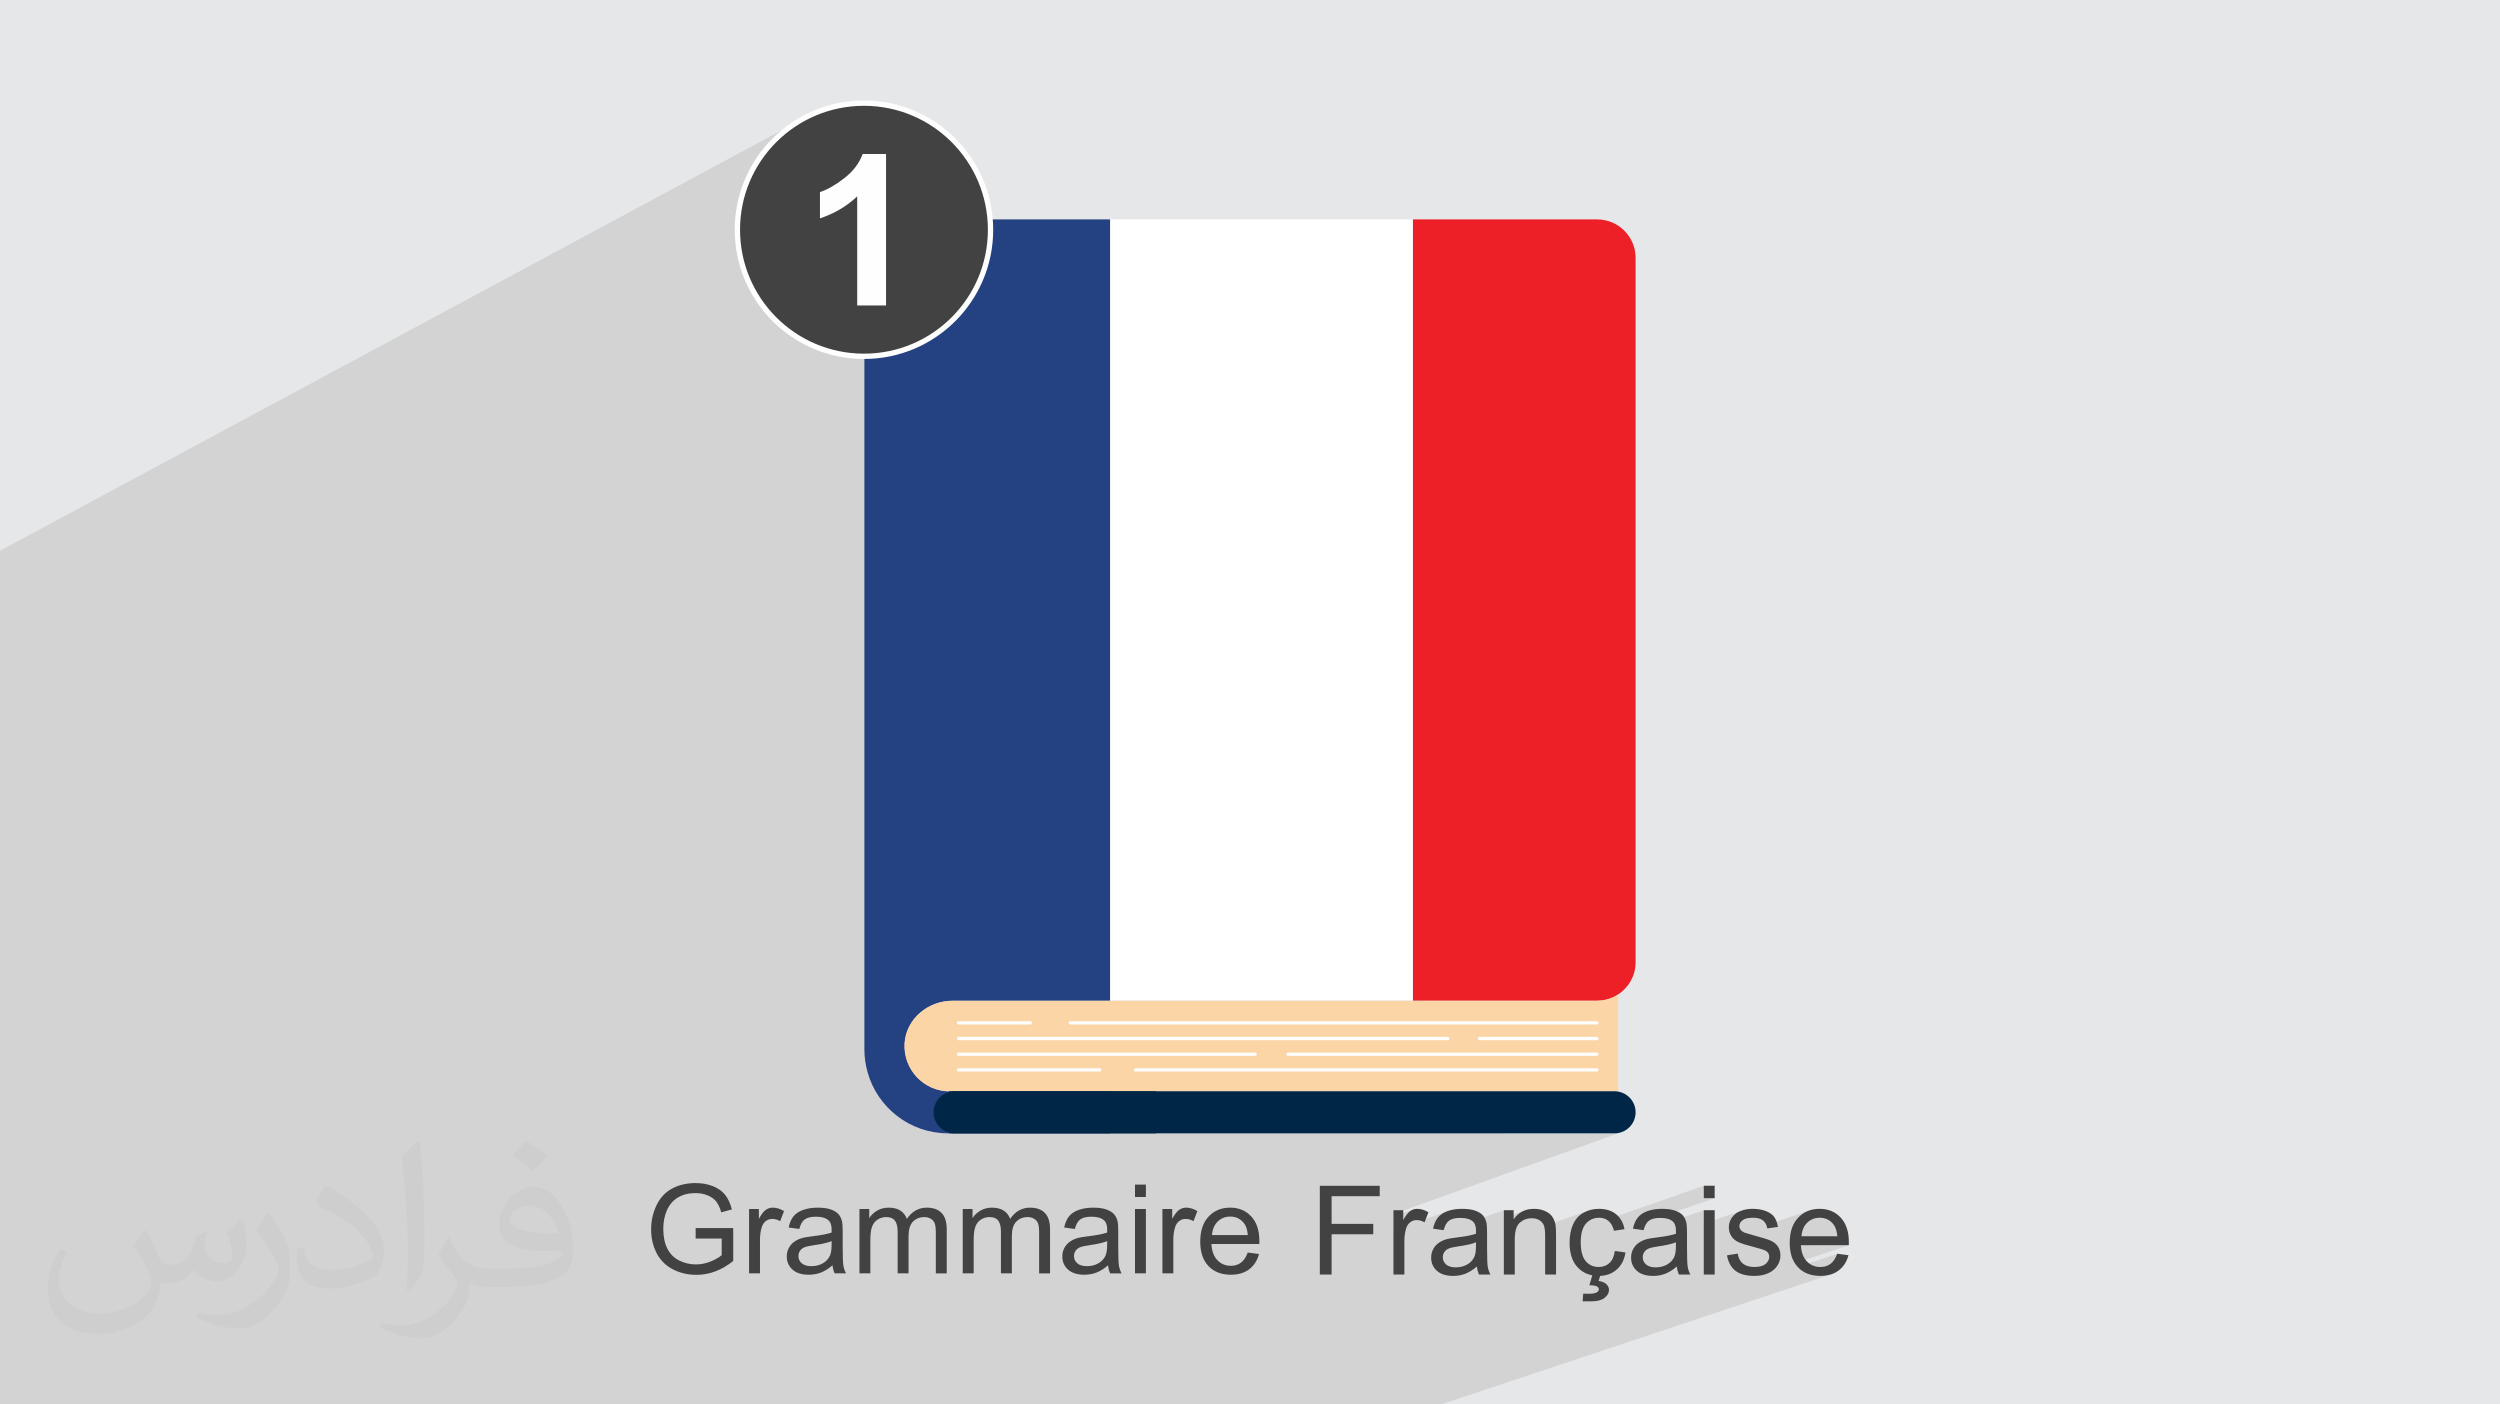
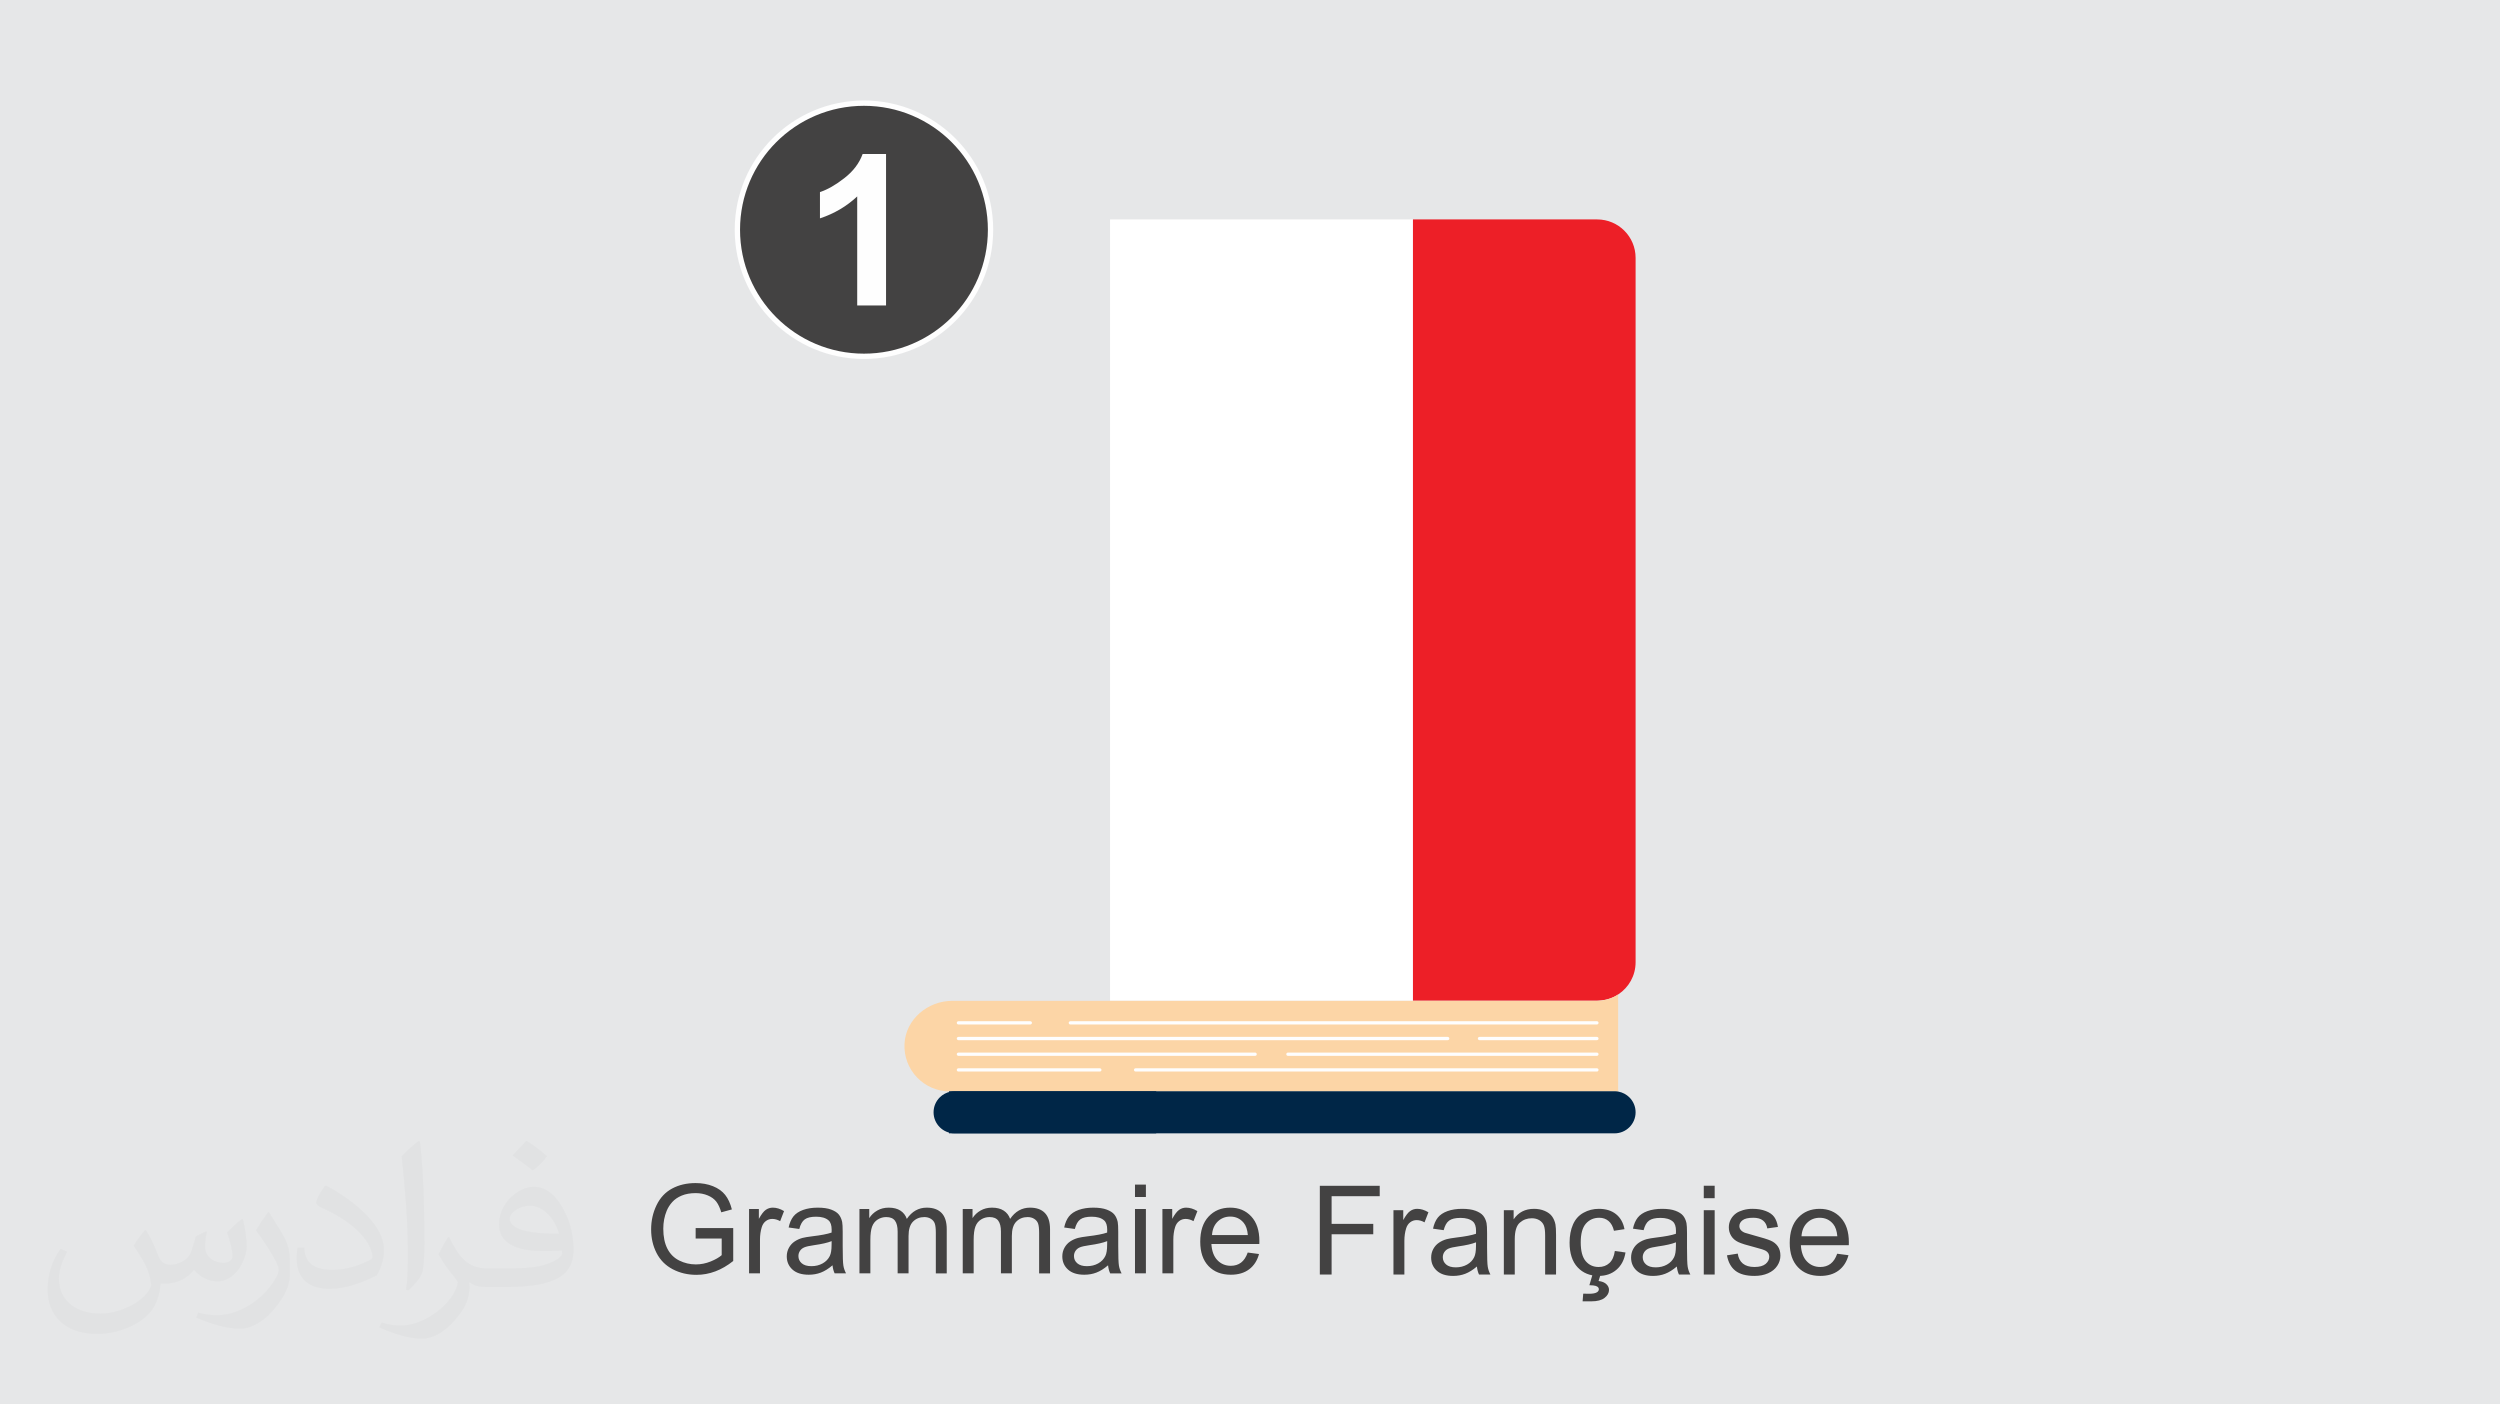
<svg xmlns="http://www.w3.org/2000/svg" xml:space="preserve" width="94.192mm" height="52.917mm" version="1.1" style="shape-rendering:geometricPrecision; text-rendering:geometricPrecision; image-rendering:optimizeQuality; fill-rule:evenodd; clip-rule:evenodd" viewBox="0 0 9404.92 5283.66">
  <defs>
    <style type="text/css">
   
    .str0 {stroke:#FEFEFE;stroke-width:19.97;stroke-miterlimit:22.926}
    .fil10 {fill:#434242}
    .fil8 {fill:#FEFEFE;fill-rule:nonzero}
    .fil3 {fill:#434242;fill-rule:nonzero}
    .fil7 {fill:#FCD5A6;fill-rule:nonzero}
    .fil9 {fill:#002647;fill-rule:nonzero}
    .fil6 {fill:#244182;fill-rule:nonzero}
    .fil5 {fill:#ED1F27;fill-rule:nonzero}
    .fil4 {fill:white;fill-rule:nonzero}
    .fil2 {fill:#373435;fill-opacity:0.031}
    .fil1 {fill:#2B2A29;fill-opacity:0.102}
    .fil0 {fill:#E6E7E8}
   
  </style>
  </defs>
  <g id="Layer_x0020_1">
    <polygon class="fil0" points="-0,0 9404.92,0 9404.92,5283.66 -0,5283.66 " />
-     <polygon class="fil1" points="-0,2667.61 -0,2624.62 -0,2440.48 -0,2426.98 -0,2350.32 -0,2347.27 -0,2336.39 -0,2295.4 -0,2071.83 3023.21,445.55 3003.27,457.01 2983.95,469.4 2965.28,482.67 2947.3,496.81 2930.01,511.78 2913.48,527.54 2897.71,544.08 2882.75,561.36 2868.61,579.34 2855.34,598.01 2842.95,617.34 2831.48,637.28 2820.97,657.8 2811.43,678.9 2802.91,700.52 2795.42,722.65 2789,745.24 2783.69,768.29 2779.49,791.73 2776.47,815.57 2775.55,827.62 3245.24,579.23 3333.25,579.23 3333.25,906.59 3430.16,856.64 3412.77,865.74 3396.06,875.87 3380.03,886.99 3364.75,899.05 3350.24,912.02 3336.56,925.85 3333.25,929.62 3333.25,1149.26 3251.83,1190.52 3251.83,1249.91 3251.83,1256.74 3251.83,1290.41 4175.99,825.44 4175.99,1376.88 5315.48,825.44 5315.48,3764.54 6008.51,3764.54 6009.36,3764.52 6010.21,3764.48 6011.05,3764.41 6011.88,3764.33 6012.72,3764.25 6013.55,3764.16 6014.38,3764.09 6015.23,3764.04 6025.21,3763.25 6031.01,3762.39 6087.42,3741.16 6078.65,3746.53 6069.48,3751.28 6059.95,3755.38 5830.51,3841.75 6007.48,3841.75 6008.71,3841.88 6009.86,3842.24 6010.91,3842.81 6011.83,3843.56 6012.58,3844.47 6013.15,3845.52 6013.51,3846.67 6013.64,3847.9 6013.51,3849.14 6013.15,3850.29 6012.58,3851.34 6011.83,3852.25 6010.91,3853 6009.86,3853.57 5883.58,3900.77 6007.48,3900.77 6008.71,3900.9 6009.86,3901.26 6010.91,3901.83 6011.83,3902.58 6012.58,3903.49 6013.15,3904.54 6013.51,3905.69 6013.64,3906.93 6013.51,3908.16 6013.15,3909.31 6012.58,3910.36 6011.83,3911.28 6010.91,3912.03 6009.86,3912.6 5882.95,3959.8 6007.48,3959.8 6008.71,3959.92 6009.86,3960.28 6010.91,3960.85 6011.83,3961.6 6012.58,3962.52 6013.15,3963.56 6013.51,3964.71 6013.64,3965.95 6013.51,3967.2 6013.15,3968.36 6012.58,3969.41 6011.83,3970.32 6010.91,3971.07 6009.86,3971.63 5882.31,4018.82 6007.48,4018.82 6008.71,4018.95 6009.86,4019.31 6010.91,4019.87 6011.83,4020.62 6012.58,4021.54 6013.15,4022.59 6013.51,4023.74 6013.64,4024.98 6013.52,4026.19 6013.18,4027.32 6012.64,4028.35 6011.92,4029.25 6011.04,4030 6010.04,4030.57 5805.6,4105.81 6073.14,4105.81 6074.95,4105.83 6076.77,4105.89 6078.58,4105.99 6080.37,4106.13 6082.15,4106.31 6083.93,4106.54 6085.69,4106.8 6087.42,4107.1 5658.17,4263.62 6073.86,4263.62 6089.83,4262.01 6104.7,4257.39 5242.16,4567.49 5242.16,4576.76 5314.46,4550.79 5311.28,4552.21 5308.16,4553.89 5305.13,4555.82 5302.09,4558.14 5299,4561.01 5295.83,4564.44 5292.6,4568.4 5289.29,4572.93 5285.94,4578 5282.5,4583.62 5279.01,4589.79 5242.16,4602.99 5242.16,4618.67 5316.52,4592.06 5319.57,4591.17 5322.7,4590.54 5325.93,4590.16 5329.23,4590.03 5332.97,4590.16 5336.7,4590.56 5340.42,4591.21 5344.16,4592.13 5344.45,4592.22 5445.4,4556.13 5439.62,4558.4 5434.19,4560.9 5429.12,4563.6 5424.4,4566.54 5420.02,4569.69 5416,4573.08 5412.33,4576.7 5409,4580.55 5405.97,4584.67 5403.15,4589.1 5400.56,4593.85 5398.21,4598.91 5396.06,4604.27 5394.14,4609.94 5393.96,4610.58 5464.01,4585.63 5469.13,4584.19 5474.73,4583.07 5480.8,4582.27 5487.35,4581.79 5494.37,4581.63 5501.89,4581.85 5508.93,4582.49 5515.5,4583.57 5521.59,4585.09 5527.2,4587.04 5532.33,4589.41 5537,4592.23 5539.85,4594.44 5657.42,4552.71 5657.42,4581.23 5736.77,4553.13 5726.79,4557.44 5717.54,4562.99 5709.05,4569.79 5701.29,4577.82 5694.27,4587.09 5657.42,4600.12 5657.42,4615.7 5738.19,4587.19 5743.93,4585.37 5749.91,4584.07 5756.1,4583.29 5762.52,4583.03 5766.54,4583.15 5770.43,4583.5 5774.2,4584.08 5777.84,4584.89 5781.35,4585.93 5784.72,4587.2 5787.96,4588.69 5791.05,4590.42 5793.98,4592.36 5796.67,4594.45 5799.14,4596.7 5801.38,4599.11 5803.37,4601.66 5805.15,4604.37 5806.7,4607.23 5808.01,4610.25 5808.83,4612.66 5977.72,4553.33 5970.73,4555.85 5963.89,4558.84 5957.2,4562.28 5950.77,4566.16 5944.77,4570.5 5939.19,4575.3 5934.05,4580.58 5929.32,4586.3 5925.03,4592.49 5921.16,4599.13 5917.71,4606.22 5915.3,4612.16 5994.89,4584.29 6001.74,4582.56 6008.95,4581.52 6016.52,4581.17 6021.56,4581.36 6026.41,4581.94 6031.06,4582.91 6035.53,4584.26 6039.81,4585.99 6043.9,4588.09 6044.39,4588.4 6409.55,4460.82 6409.55,4507.47 6450.59,4507.47 6235.92,4582.05 6239.47,4581.79 6246.49,4581.63 6254.01,4581.85 6261.06,4582.49 6267.63,4583.57 6273.72,4585.09 6279.33,4587.04 6284.47,4589.41 6289.13,4592.23 6291.09,4593.75 6409.55,4552.71 6409.55,4603.35 6553.41,4553.75 6549.61,4555.06 6546.04,4556.45 6542.67,4557.91 6539.52,4559.43 6536.58,4561.01 6533.87,4562.67 6531.37,4564.39 6528.28,4566.74 6525.35,4569.23 6522.59,4571.87 6519.99,4574.65 6517.55,4577.58 6515.28,4580.66 6513.17,4583.88 6511.22,4587.25 6509.51,4590.72 6508.01,4594.26 6506.74,4597.89 6505.7,4601.59 6504.89,4605.38 6504.77,4606.15 6566.84,4584.82 6571.62,4583.51 6576.9,4582.49 6582.68,4581.75 6588.96,4581.32 6595.74,4581.17 6601.55,4581.33 6607.02,4581.83 6612.14,4582.65 6616.92,4583.81 6621.37,4585.3 6625.47,4587.12 6629.23,4589.26 6632.67,4591.75 6635.77,4594.53 6638.56,4597.58 6641.02,4600.88 6643.15,4604.46 6644.97,4608.28 6645.21,4608.92 6810.72,4552.32 6800.25,4555.99 6790.37,4560.73 6781.07,4566.52 6772.36,4573.36 6764.22,4581.25 6756.87,4590.08 6750.5,4599.77 6745.12,4610.3 6744.64,4611.55 6825.96,4583.83 6832.31,4582.35 6838.94,4581.47 6845.85,4581.17 6853.45,4581.54 6860.7,4582.66 6867.59,4584.52 6874.11,4587.12 6880.27,4590.45 6886.06,4594.52 6891.5,4599.34 6896.55,4604.89 6899.57,4608.94 6902.29,4613.48 6904.7,4618.49 6906.79,4623.97 6908.57,4629.93 6910.04,4636.37 6911.19,4643.28 6912.02,4650.68 6812.58,4684.27 6955.17,4684.27 6752.41,4752.46 6756.64,4758.76 6763.06,4766.3 6911.55,4716.46 6909.11,4722.77 6906.47,4728.63 6903.63,4734.05 6900.58,4739.03 6897.32,4743.55 6893.85,4747.63 6890.17,4751.28 6886.28,4754.47 6882.21,4757.26 6877.94,4759.67 6873.44,4761.72 6868.74,4763.4 6793.39,4788.62 6800.41,4791.8 6811.25,4795.36 6822.77,4797.92 6834.98,4799.44 6847.87,4799.95 6858.16,4799.63 6867.97,4798.68 6877.32,4797.07 6886.19,4794.83 5420.36,5283.66 5398.46,5283.66 5314.18,5283.66 5305.51,5283.66 5225.59,5283.66 5221.96,5283.66 5184.2,5283.66 5172.66,5283.66 5162.34,5283.66 5082.88,5283.66 5074.86,5283.66 5038.62,5283.66 5038.13,5283.66 5012.03,5283.66 5005.01,5283.66 5002.57,5283.66 4965.88,5283.66 4939.36,5283.66 4939.34,5283.66 4917.76,5283.66 4896.72,5283.66 4876.85,5283.66 4864.62,5283.66 4860.92,5283.66 4846.41,5283.66 4845.34,5283.66 4819.52,5283.66 4813.54,5283.66 4798.52,5283.66 4784.47,5283.66 4784.06,5283.66 4772.75,5283.66 4771.21,5283.66 4768.88,5283.66 4747.77,5283.66 4744.04,5283.66 4734.19,5283.66 4733.04,5283.66 4731.63,5283.66 4729.38,5283.66 4721.22,5283.66 4709.36,5283.66 4708.01,5283.66 4696.78,5283.66 4685.78,5283.66 4676.94,5283.66 4672.41,5283.66 4667.42,5283.66 4659.57,5283.66 4622.16,5283.66 4613.71,5283.66 4603.64,5283.66 4570.51,5283.66 4566.88,5283.66 4562.51,5283.66 4550.38,5283.66 4533.29,5283.66 4530.27,5283.66 4529.77,5283.66 4527.93,5283.66 4520.97,5283.66 4508.65,5283.66 4507.57,5283.66 4496.72,5283.66 4487.89,5283.66 4446.47,5283.66 4444.74,5283.66 4441.57,5283.66 4437.94,5283.66 4436.5,5283.66 4436.04,5283.66 4412.76,5283.66 4402.28,5283.66 4402.19,5283.66 4396.91,5283.66 4392.81,5283.66 4306.37,5283.66 4299.63,5283.66 4290.7,5283.66 4287.96,5283.66 4248.82,5283.66 4237.9,5283.66 4225.29,5283.66 4216.55,5283.66 4213.23,5283.66 4207.67,5283.66 4200.7,5283.66 4192.38,5283.66 4178.45,5283.66 4159.78,5283.66 4155.73,5283.66 4142.62,5283.66 4111.21,5283.66 4102.53,5283.66 4081.1,5283.66 4074.75,5283.66 4069.48,5283.66 4054.56,5283.66 4018.11,5283.66 4014.87,5283.66 4009.2,5283.66 3997.3,5283.66 3996.37,5283.66 3983.67,5283.66 3969.69,5283.66 3964.33,5283.66 3903.52,5283.66 3898.88,5283.66 3892.07,5283.66 3891.68,5283.66 3860.67,5283.66 3852.94,5283.66 3823.05,5283.66 3821.26,5283.66 3820.92,5283.66 3815.22,5283.66 3798.76,5283.66 3786.36,5283.66 3776.78,5283.66 3765.05,5283.66 3735.94,5283.66 3734.87,5283.66 3723.72,5283.66 3706.76,5283.66 3693.33,5283.66 3684.58,5283.66 3673.81,5283.66 3631.08,5283.66 3602.69,5283.66 3598.76,5283.66 3588.84,5283.66 3584.88,5283.66 3532.46,5283.66 3522.54,5283.66 3504.64,5283.66 3440.08,5283.66 3439.92,5283.66 3410.12,5283.66 3390.17,5283.66 3383.59,5283.66 3376.67,5283.66 3342.58,5283.66 3294.56,5283.66 3278.56,5283.66 3274.2,5283.66 3271.26,5283.66 3250.12,5283.66 3237.84,5283.66 3229.37,5283.66 3211.81,5283.66 3194.47,5283.66 3187.53,5283.66 3111.65,5283.66 3105.08,5283.66 3068.76,5283.66 3051.62,5283.66 3028.11,5283.66 3012.5,5283.66 2953.3,5283.66 2940.96,5283.66 2914.18,5283.66 2898.74,5283.66 2866.09,5283.66 2860.65,5283.66 2860.26,5283.66 2844.71,5283.66 2837.23,5283.66 2825.19,5283.66 2808.6,5283.66 2768.19,5283.66 2745.85,5283.66 2738.74,5283.66 2720.03,5283.66 2700.63,5283.66 2688.4,5283.66 2687.67,5283.66 2685.06,5283.66 2638.11,5283.66 2636.97,5283.66 2624.56,5283.66 2615.25,5283.66 2609.6,5283.66 2605.38,5283.66 2595.07,5283.66 2594.16,5283.66 2574.76,5283.66 2570.48,5283.66 2566.01,5283.66 2559.28,5283.66 2549.69,5283.66 2539.6,5283.66 2518.49,5283.66 2501.76,5283.66 2501.69,5283.66 2488.83,5283.66 2477.64,5283.66 2472.69,5283.66 2464.36,5283.66 2463.66,5283.66 2457.08,5283.66 2453.44,5283.66 2453.12,5283.66 2433.56,5283.66 2433.32,5283.66 2419.64,5283.66 2413.65,5283.66 2392.92,5283.66 2390.58,5283.66 2373.98,5283.66 2366.59,5283.66 2335.77,5283.66 2323.35,5283.66 2313.28,5283.66 2296.64,5283.66 2294.49,5283.66 2293.34,5283.66 2293.2,5283.66 2271.41,5283.66 2239.3,5283.66 2219.84,5283.66 2219.71,5283.66 2214.77,5283.66 2200.18,5283.66 2196.38,5283.66 2184.5,5283.66 2182.07,5283.66 2181.77,5283.66 2174.56,5283.66 2154.8,5283.66 2132.32,5283.66 2105.52,5283.66 2102.38,5283.66 2089.73,5283.66 2066.53,5283.66 2063.27,5283.66 2035.26,5283.66 2032.75,5283.66 2000.14,5283.66 1999.13,5283.66 1993.3,5283.66 1991.21,5283.66 1981.93,5283.66 1981.3,5283.66 1976.62,5283.66 1965.46,5283.66 1948.73,5283.66 1926.35,5283.66 1923.96,5283.66 1905.32,5283.66 1904.33,5283.66 1898.85,5283.66 1878.25,5283.66 1859.45,5283.66 1848.99,5283.66 1837.36,5283.66 1829.86,5283.66 1819.97,5283.66 1817.07,5283.66 1809.26,5283.66 1800.32,5283.66 1780.62,5283.66 1767.31,5283.66 1764.8,5283.66 1757.52,5283.66 1753.74,5283.66 1725.93,5283.66 1702.91,5283.66 1700.72,5283.66 1690.88,5283.66 1673.3,5283.66 1670.43,5283.66 1669.55,5283.66 1656.39,5283.66 1650.47,5283.66 1630.33,5283.66 1618.81,5283.66 1585.53,5283.66 1569.74,5283.66 1561.67,5283.66 1560.52,5283.66 1536.87,5283.66 1530.62,5283.66 1525.15,5283.66 1515.72,5283.66 1506.97,5283.66 1499.67,5283.66 1496.48,5283.66 1485.9,5283.66 1485.75,5283.66 1446.15,5283.66 1446.04,5283.66 1434.79,5283.66 1420.29,5283.66 1406.92,5283.66 1405.9,5283.66 1405.17,5283.66 1402.83,5283.66 1397.28,5283.66 1391.28,5283.66 1390.9,5283.66 1375.03,5283.66 1355.88,5283.66 1328.94,5283.66 1327.18,5283.66 1323.78,5283.66 1317.51,5283.66 1299.04,5283.66 1298,5283.66 1282.92,5283.66 1263.87,5283.66 1247.86,5283.66 1246.6,5283.66 1227.75,5283.66 1218.83,5283.66 1164.26,5283.66 1160.61,5283.66 1139.66,5283.66 1112.52,5283.66 1111.73,5283.66 1105.47,5283.66 1065.02,5283.66 1034.36,5283.66 1033.32,5283.66 1019.53,5283.66 1012.98,5283.66 1008.21,5283.66 1004.93,5283.66 985.14,5283.66 965.83,5283.66 962.91,5283.66 943.77,5283.66 942.14,5283.66 934.29,5283.66 925.5,5283.66 914.88,5283.66 885.78,5283.66 874.41,5283.66 780.12,5283.66 762.28,5283.66 731.45,5283.66 677.93,5283.66 625.4,5283.66 614.86,5283.66 609.76,5283.66 608.02,5283.66 604.18,5283.66 587.96,5283.66 584.41,5283.66 492.9,5283.66 490.44,5283.66 442.64,5283.66 441.6,5283.66 423.65,5283.66 422.61,5283.66 385.88,5283.66 319.85,5283.66 312.32,5283.66 311.28,5283.66 310.79,5283.66 292.03,5283.66 183.34,5283.66 182.31,5283.66 168.94,5283.66 60.51,5283.66 55.7,5283.66 54.67,5283.66 -0,5283.66 -0,5273.84 -0,5231.01 -0,5218.2 -0,5217.97 -0,5110.79 -0,4874.54 -0,4637.51 -0,4400.48 -0,4164.23 -0,3927.21 -0,3712.96 -0,3533.89 -0,3527.86 -0,3397.76 -0,3321.51 -0,3315.49 -0,3109.12 -0,3103.1 -0,3019.49 -0,2926.48 -0,2896.74 -0,2890.71 -0,2838.27 -0,2793.93 -0,2706.23 -0,2691.37 -0,2673.39 " />
    <path class="fil2" d="M548.54 4627.69c17.95,27.21 29.6,53.36 40.96,82.43 8.45,16.91 12.93,48.09 52.57,48.09 11.61,0 28.28,-3.42 43.06,-11.61 16.63,-8.73 29.32,-21.94 35.94,-42l15.85 -53.36 38.57 -19.02 2.64 2.64c-5.27,20.09 -6.59,39.36 -6.59,54.43 0,44.63 38.57,61.56 69.22,61.56 17.95,0 34.09,-8.73 34.09,-25.11 0,-21.13 -8.98,-57.06 -20.62,-89.29 17.95,-17.95 35.94,-35.94 56.53,-50.47l3.17 1.6c8.98,38.04 14,75.56 14,100.66 0,24.57 -10.83,51.79 -19.81,69.49 -18.49,34.87 -51.25,62.62 -90.87,62.62 -30.1,0 -63.65,-15.07 -86.66,-43.06l-1.32 0c-21.66,26.96 -55.22,51.25 -108.86,51.25l-16.63 0c-2.64,35.41 -10.29,60.49 -21.94,82.95 -31.95,62.34 -126.81,106.47 -216.1,106.47 -124.17,0 -186.51,-71.59 -186.51,-166.96 0,-58.91 19.27,-113.6 48.88,-152.42l24.29 10.04c-18.49,35.41 -30.91,68.68 -30.91,101.45 0,89.29 72.66,131.83 156.4,131.83 77.68,0 173.83,-49.41 191.28,-106.72 -6.59,-62.62 -30.1,-91.93 -66.04,-148.99 10.83,-19.02 24.83,-38.04 42.28,-58.38l3.17 0 0 0 0 0 -0.02 -0.09zm1432.13 -336.04c26.15,16.39 51.79,35.66 76.87,57.85 -14,19.81 -31.45,37.79 -53.11,53.64 -25.11,-20.34 -50.19,-37.79 -75.84,-56.27 17.42,-19.55 34.62,-38.29 52.04,-55.22l0 0 0 0 0 0 0 0 0 0 0.03 0zm13.47 244.11c-42.28,0 -76.87,27.75 -76.87,48.34 0,44.13 84.53,57.85 185.72,57.31 -12.68,-51.79 -57.06,-105.68 -108.86,-105.68l0.01 0.03zm-94.86 236.19c54.96,0 103.04,-1.6 139.74,-10.83 40.96,-10.29 75.56,-30.91 75.56,-45.17 0,-3.7 0,-8.19 -1.32,-11.89 -22.98,2.11 -49.41,2.11 -72.38,2.11 -74.49,0 -131.55,-16.91 -154.02,-58.66 -5.55,-11.61 -9.51,-24.57 -9.51,-39.36 0,-40.43 17.42,-79.79 48.09,-107 25.61,-22.45 53.89,-36.44 82.67,-36.44 52.04,0 93.51,41.75 122.57,107.54 15.85,35.94 26.68,77.4 26.68,129.72 0,34.87 -9.51,64.19 -31.17,85.85 -40.43,39.11 -114.92,53.89 -229.04,53.89l-51.79 0 0 0 -13.47 0c-28.28,0 -48.62,-5.02 -64.72,-17.42l-2.64 0c0.79,6.59 1.32,12.93 1.32,19.02 0,25.61 -8.45,58.38 -25.61,84.53 -50.72,75.3 -105.68,108.04 -153.24,108.04 -48.09,0 -107,-18.49 -160.11,-42.54l9.51 -18.49c17.17,7.13 40.96,11.89 73.7,11.89 85.85,0 198.66,-82.43 212.66,-163 -3.17,-6.59 -8.98,-15.32 -17.17,-24.57 -25.11,-29.85 -40.96,-54.68 -55.75,-80.83 12.68,-25.11 24.29,-45.17 35.13,-63.4l4.49 -0.53c36.72,74.77 69.99,117.55 144.23,117.55l11.61 0 0 0 53.89 0 0 0 0 0 0 0 0 0 0 0 0.09 0.01zm-371.98 79c6.34,-34.34 6.87,-72.91 6.87,-108.86l0 -53.36c0,-99.6 -12.68,-244.36 -22.98,-338.68 17.95,-19.27 43.06,-42 62.87,-57.31l5.81 1.6c13.47,118.62 16.63,256 16.63,383.06 0,33.3 -1.32,65.79 -4.49,89.55 -1.85,30.1 -19.27,52.83 -56.53,87.7l-8.19 -3.7zm-382.8 -157.19c1.85,46.77 24.83,83.49 105.15,83.49 49.93,0 92.19,-12.93 138.96,-35.13 8.45,-3.7 12.93,-8.73 12.93,-12.93 0,-29.32 -22.45,-68.15 -60.23,-103.55 -36.72,-33.3 -85.34,-62.62 -130.76,-82.18 -15.6,-6.59 -20.62,-13.47 -20.62,-20.09 0,-13.47 17.95,-41.75 32.77,-62.09l5.02 -0.53c52.04,27.21 110.17,67.64 153.24,112.53 39.11,41.47 63.4,83.49 63.4,129.19 0,33.81 -10.29,65.51 -26.96,95.11 -57.06,28.79 -117.83,50.72 -178.06,50.72 -73.17,0 -123.1,-34.34 -123.1,-114.92 0,-8.73 0,-22.19 3.17,-39.64l25.11 0 0 0 0 0 0 0 0 0 0 0 -0.02 0zm-132.37 -132.9l45.45 73.45c16.63,27.21 32.23,56.81 32.23,103.55l0 59.7c0,48.34 -30.91,100.13 -80.83,151.38 -39.11,34.62 -73.7,49.41 -105.68,49.41 -47.55,0 -101.98,-14.79 -164.85,-41.75l7.13 -18.49c19.81,5.27 42.79,9.77 71.06,9.77 90.36,-0.53 182.8,-66.57 225.08,-147.15 5.02,-9.26 6.87,-17.95 6.87,-24.04 0,-9.26 -5.02,-19.55 -8.98,-28.79 -22.98,-43.31 -48.62,-82.95 -76.87,-119.68 14.79,-23.25 29.6,-45.7 45.7,-67.9l3.7 0.53 0 0 0 0 0 0 0 0 0 0 -0.02 0.01z" />
    <g id="_2386355120416">
      <g>
        <g>
          <path class="fil3" d="M2616.99 4659.25l0 -39.19 141.35 0 0 123.77c-21.69,17.26 -44.07,30.32 -67.18,39.02 -23.09,8.72 -46.79,13.07 -71.05,13.07 -32.81,0 -62.59,-7 -89.41,-21.07 -26.74,-13.99 -47.04,-34.37 -60.64,-60.88 -13.68,-26.58 -20.53,-56.28 -20.53,-89.02 0,-32.5 6.77,-62.82 20.37,-91.05 13.62,-28.14 33.13,-49.05 58.63,-62.66 25.5,-13.69 54.89,-20.53 88.16,-20.53 24.1,0 45.95,3.89 65.47,11.74 19.51,7.86 34.83,18.74 45.87,32.66 11.11,13.99 19.51,32.26 25.27,54.73l-39.89 10.88c-5.06,-16.94 -11.27,-30.32 -18.66,-40.11 -7.47,-9.73 -18.04,-17.5 -31.88,-23.33 -13.76,-5.82 -29.07,-8.78 -45.94,-8.78 -20.14,0 -37.55,3.11 -52.32,9.26 -14.7,6.13 -26.52,14.22 -35.62,24.32 -9.02,10.03 -16.01,21.07 -20.99,33.04 -8.48,20.77 -12.75,43.15 -12.75,67.34 0,29.85 5.13,54.8 15.32,74.94 10.26,20.07 25.19,35 44.7,44.7 19.6,9.73 40.35,14.62 62.36,14.62 19.12,0 37.78,-3.72 55.98,-11.11 18.19,-7.47 31.95,-15.32 41.36,-23.78l0 -62.59 -97.96 0zm200.98 131.08l0 -242.11 36.85 0 0 37.09c9.41,-17.18 18.11,-28.54 26.12,-33.98 8.02,-5.52 16.79,-8.24 26.36,-8.24 13.84,0 27.91,4.35 42.22,12.98l-14.62 37.86c-9.95,-5.6 -19.9,-8.4 -29.85,-8.4 -8.94,0 -16.94,2.72 -24.01,8.09 -7.09,5.36 -12.14,12.82 -15.17,22.39 -4.59,14.54 -6.85,30.47 -6.85,47.82l0 126.5 -41.05 0zm313.94 -30.32c-15.24,12.98 -29.93,22.08 -44,27.44 -14.08,5.37 -29.16,8.01 -45.33,8.01 -26.59,0 -47.03,-6.45 -61.34,-19.43 -14.31,-12.91 -21.46,-29.48 -21.46,-49.6 0,-11.81 2.73,-22.63 8.08,-32.42 5.44,-9.81 12.52,-17.57 21.23,-23.47 8.79,-5.91 18.58,-10.42 29.55,-13.46 8.09,-2.1 20.29,-4.11 36.54,-6.13 33.12,-3.89 57.61,-8.64 73.23,-14.08 0.16,-5.6 0.24,-9.18 0.24,-10.64 0,-16.64 -3.89,-28.39 -11.66,-35.23 -10.49,-9.25 -26.12,-13.84 -46.81,-13.84 -19.35,0 -33.66,3.41 -42.83,10.18 -9.26,6.77 -16.03,18.74 -20.46,36l-40.11 -5.6c3.65,-17.17 9.65,-31.09 18.03,-41.67 8.4,-10.57 20.52,-18.66 36.38,-24.4 15.79,-5.68 34.21,-8.56 55.05,-8.56 20.68,0 37.55,2.41 50.53,7.31 12.9,4.89 22.47,10.95 28.54,18.34 6.06,7.39 10.33,16.72 12.82,28 1.32,6.99 2.03,19.58 2.03,37.7l0 54.42c0,38.01 0.86,62.05 2.57,72.23 1.64,10.18 5.05,19.9 10.02,29.24l-42.92 0c-4.12,-8.63 -6.76,-18.75 -7.93,-30.32zm-3.27 -90.96c-14.93,6.06 -37.32,11.19 -67.17,15.4 -16.95,2.4 -28.93,5.12 -35.93,8.16 -7,3.04 -12.36,7.46 -16.17,13.21 -3.81,5.83 -5.76,12.29 -5.76,19.44 0,10.81 4.12,19.9 12.44,27.13 8.32,7.24 20.45,10.89 36.39,10.89 15.78,0 29.84,-3.42 42.21,-10.33 12.28,-6.85 21.38,-16.26 27.13,-28.15 4.43,-9.26 6.61,-22.86 6.61,-40.82l0.24 -14.93zm104.58 121.29l0 -242.11 36.84 0 0 34.22c7.55,-11.82 17.65,-21.39 30.24,-28.54 12.6,-7.23 26.9,-10.8 42.99,-10.8 17.88,0 32.58,3.72 44,11.11 11.43,7.47 19.51,17.8 24.18,31.18 19.28,-28.23 44.23,-42.3 75.02,-42.3 24.11,0 42.69,6.61 55.6,19.9 12.98,13.29 19.51,33.75 19.51,61.34l0 166 -41.05 0 0 -152.39c0,-16.33 -1.4,-28.15 -4.04,-35.37 -2.65,-7.24 -7.47,-12.99 -14.54,-17.41 -7,-4.44 -15.23,-6.61 -24.64,-6.61 -17.1,0 -31.25,5.66 -42.53,16.93 -11.27,11.36 -16.87,29.48 -16.87,54.35l0 140.5 -41.05 0 0 -157.13c0,-18.19 -3.34,-31.87 -10.03,-40.97 -6.68,-9.1 -17.64,-13.68 -32.81,-13.68 -11.5,0 -22.15,3.03 -31.95,9.09 -9.8,6.07 -16.86,14.94 -21.3,26.67 -4.35,11.66 -6.53,28.53 -6.53,50.54l0 125.48 -41.05 0zm388.57 0l0 -242.11 36.85 0 0 34.22c7.54,-11.82 17.64,-21.39 30.24,-28.54 12.59,-7.23 26.9,-10.8 42.98,-10.8 17.88,0 32.58,3.72 44,11.11 11.44,7.47 19.52,17.8 24.18,31.18 19.28,-28.23 44.23,-42.3 75.03,-42.3 24.11,0 42.69,6.61 55.6,19.9 12.97,13.29 19.51,33.75 19.51,61.34l0 166 -41.05 0 0 -152.39c0,-16.33 -1.4,-28.15 -4.04,-35.37 -2.65,-7.24 -7.47,-12.99 -14.54,-17.41 -7,-4.44 -15.24,-6.61 -24.65,-6.61 -17.09,0 -31.25,5.66 -42.53,16.93 -11.27,11.36 -16.86,29.48 -16.86,54.35l0 140.5 -41.06 0 0 -157.13c0,-18.19 -3.33,-31.87 -10.02,-40.97 -6.69,-9.1 -17.65,-13.68 -32.81,-13.68 -11.5,0 -22.16,3.03 -31.95,9.09 -9.8,6.07 -16.87,14.94 -21.31,26.67 -4.35,11.66 -6.52,28.53 -6.52,50.54l0 125.48 -41.06 0zm546.71 -30.32c-15.24,12.98 -29.93,22.08 -44,27.44 -14.08,5.37 -29.15,8.01 -45.32,8.01 -26.6,0 -47.04,-6.45 -61.35,-19.43 -14.31,-12.91 -21.46,-29.48 -21.46,-49.6 0,-11.81 2.73,-22.63 8.09,-32.42 5.44,-9.81 12.52,-17.57 21.22,-23.47 8.79,-5.91 18.58,-10.42 29.55,-13.46 8.1,-2.1 20.3,-4.11 36.54,-6.13 33.13,-3.89 57.61,-8.64 73.24,-14.08 0.15,-5.6 0.23,-9.18 0.23,-10.64 0,-16.64 -3.88,-28.39 -11.66,-35.23 -10.48,-9.25 -26.12,-13.84 -46.8,-13.84 -19.36,0 -33.67,3.41 -42.84,10.18 -9.26,6.77 -16.02,18.74 -20.45,36l-40.12 -5.6c3.65,-17.17 9.65,-31.09 18.03,-41.67 8.4,-10.57 20.53,-18.66 36.38,-24.4 15.79,-5.68 34.22,-8.56 55.05,-8.56 20.69,0 37.55,2.41 50.53,7.31 12.91,4.89 22.48,10.95 28.54,18.34 6.06,7.39 10.33,16.72 12.83,28 1.32,6.99 2.02,19.58 2.02,37.7l0 54.42c0,38.01 0.86,62.05 2.57,72.23 1.64,10.18 5.05,19.9 10.02,29.24l-42.92 0c-4.11,-8.63 -6.76,-18.75 -7.93,-30.32zm-3.27 -90.96c-14.93,6.06 -37.31,11.19 -67.17,15.4 -16.95,2.4 -28.93,5.12 -35.93,8.16 -7,3.04 -12.35,7.46 -16.17,13.21 -3.81,5.83 -5.75,12.29 -5.75,19.44 0,10.81 4.12,19.9 12.43,27.13 8.33,7.24 20.45,10.89 36.39,10.89 15.78,0 29.85,-3.42 42.22,-10.33 12.27,-6.85 21.38,-16.26 27.13,-28.15 4.43,-9.26 6.61,-22.86 6.61,-40.82l0.23 -14.93zm104.57 -166.07l0 -46.65 41.05 0 0 46.65 -41.05 0zm0 287.35l0 -242.11 41.05 0 0 242.11 -41.05 0zm103.17 0l0 -242.11 36.85 0 0 37.09c9.41,-17.18 18.11,-28.54 26.12,-33.98 8.02,-5.52 16.79,-8.24 26.36,-8.24 13.84,0 27.91,4.35 42.22,12.98l-14.62 37.86c-9.95,-5.6 -19.9,-8.4 -29.85,-8.4 -8.94,0 -16.94,2.72 -24.01,8.09 -7.09,5.36 -12.14,12.82 -15.18,22.39 -4.58,14.54 -6.84,30.47 -6.84,47.82l0 126.5 -41.05 0zm320.94 -78.37l42.45 5.6c-6.61,24.63 -18.96,43.84 -37,57.44 -18.04,13.61 -41.06,20.45 -69.13,20.45 -35.29,0 -63.28,-10.88 -83.95,-32.65 -20.69,-21.7 -31.03,-52.24 -31.03,-91.51 0,-40.58 10.42,-72.14 31.33,-94.54 20.92,-22.47 48.05,-33.66 81.41,-33.66 32.26,0 58.62,10.96 79.07,32.96 20.44,22.01 30.7,52.94 30.7,92.83 0,2.41 -0.08,6.06 -0.23,10.88l-180.3 0c1.56,26.52 9.02,46.88 22.55,60.96 13.45,14.07 30.32,21.15 50.45,21.15 15.02,0 27.84,-3.96 38.41,-11.9 10.65,-7.93 19.04,-20.6 25.27,-38.01zm-134.36 -65.77l134.82 0c-1.79,-20.36 -7,-35.61 -15.47,-45.79 -12.99,-15.79 -29.93,-23.71 -50.69,-23.71 -18.81,0 -34.6,6.3 -47.43,18.9 -12.75,12.59 -19.82,29.47 -21.23,50.6z" />
          <path class="fil3" d="M4965.15 4794.81l0 -333.99 225.31 0 0 39.18 -181 0 0 104.02 156.73 0 0 39.19 -156.73 0 0 151.6 -44.31 0zm277.01 0l0 -242.1 36.84 0 0 37.08c9.41,-17.18 18.12,-28.52 26.12,-33.97 8.01,-5.52 16.8,-8.25 26.36,-8.25 13.84,0 27.91,4.36 42.22,12.99l-14.62 37.86c-9.95,-5.6 -19.9,-8.4 -29.85,-8.4 -8.94,0 -16.94,2.72 -24.01,8.09 -7.09,5.36 -12.13,12.83 -15.17,22.4 -4.58,14.54 -6.84,30.47 -6.84,47.81l0 126.49 -41.05 0zm313.93 -30.31c-15.25,12.98 -29.93,22.08 -44,27.45 -14.07,5.36 -29.16,8.01 -45.33,8.01 -26.59,0 -47.04,-6.46 -61.34,-19.44 -14.3,-12.91 -21.46,-29.48 -21.46,-49.6 0,-11.81 2.73,-22.63 8.09,-32.42 5.43,-9.8 12.51,-17.57 21.23,-23.47 8.78,-5.91 18.57,-10.42 29.54,-13.45 8.09,-2.11 20.29,-4.12 36.54,-6.14 33.12,-3.89 57.61,-8.64 73.24,-14.07 0.15,-5.6 0.23,-9.19 0.23,-10.66 0,-16.63 -3.88,-28.37 -11.66,-35.22 -10.49,-9.25 -26.13,-13.84 -46.8,-13.84 -19.36,0 -33.67,3.42 -42.85,10.18 -9.26,6.76 -16.02,18.74 -20.45,36.01l-40.11 -5.61c3.64,-17.17 9.64,-31.09 18.03,-41.67 8.4,-10.57 20.53,-18.65 36.39,-24.41 15.78,-5.67 34.2,-8.56 55.04,-8.56 20.68,0 37.55,2.42 50.54,7.32 12.9,4.89 22.47,10.96 28.52,18.34 6.07,7.39 10.34,16.71 12.84,27.99 1.32,7 2.02,19.6 2.02,37.71l0 54.42c0,38.02 0.85,62.05 2.57,72.22 1.64,10.19 5.05,19.91 10.02,29.24l-42.92 0c-4.11,-8.63 -6.76,-18.73 -7.93,-30.31zm-3.27 -90.96c-14.93,6.06 -37.31,11.2 -67.18,15.4 -16.94,2.41 -28.92,5.12 -35.92,8.16 -6.99,3.04 -12.36,7.47 -16.18,13.21 -3.8,5.84 -5.74,12.29 -5.74,19.45 0,10.79 4.11,19.89 12.43,27.13 8.32,7.23 20.45,10.88 36.38,10.88 15.79,0 29.85,-3.42 42.23,-10.33 12.28,-6.84 21.37,-16.26 27.13,-28.16 4.42,-9.25 6.61,-22.85 6.61,-40.82l0.23 -14.92zm104.58 121.28l0 -242.1 36.85 0 0 34.38c17.71,-26.37 43.37,-39.51 76.88,-39.51 14.62,0 28,2.65 40.2,7.86 12.2,5.21 21.38,12.13 27.44,20.6 6.07,8.48 10.34,18.59 12.75,30.25 1.48,7.62 2.26,20.9 2.26,39.87l0 148.65 -41.05 0 0 -147.1c0,-16.7 -1.56,-29.23 -4.74,-37.46 -3.19,-8.25 -8.86,-14.86 -16.95,-19.83 -8.08,-4.9 -17.64,-7.39 -28.54,-7.39 -17.41,0 -32.42,5.52 -45.08,16.64 -12.67,11.03 -18.97,32.11 -18.97,63.04l0 132.09 -41.05 0zm417.57 -88.62l40.12 5.6c-4.42,27.59 -15.63,49.13 -33.75,64.76 -18.11,15.63 -40.43,23.39 -66.77,23.39 -33.04,0 -59.64,-10.8 -79.69,-32.42 -20.14,-21.61 -30.16,-52.55 -30.16,-92.83 0,-26.11 4.35,-48.9 12.98,-68.49 8.63,-19.52 21.77,-34.22 39.49,-43.93 17.65,-9.8 36.84,-14.7 57.68,-14.7 26.21,0 47.74,6.62 64.38,19.91 16.71,13.29 27.44,32.18 32.1,56.6l-39.65 6.06c-3.8,-16.26 -10.49,-28.46 -20.21,-36.7 -9.65,-8.16 -21.3,-12.28 -34.99,-12.28 -20.68,0 -37.47,7.39 -50.46,22.16 -12.9,14.86 -19.35,38.18 -19.35,70.21 0,32.49 6.22,56.06 18.66,70.75 12.51,14.69 28.77,22.07 48.74,22.07 16.18,0 29.63,-4.89 40.35,-14.77 10.81,-9.8 17.65,-24.95 20.53,-45.4zm-95.78 128.74l11.81 -40.12 30.32 0 -7.55 24.26c12.99,1.56 22.79,5.52 29.4,11.97 6.61,6.37 9.88,13.53 9.88,21.38 0,11.36 -5.53,21.38 -16.56,30.08 -10.96,8.72 -27.6,13.07 -49.75,13.07 -12.52,0 -23.56,0 -33.04,0l2.33 -28.93c9.88,0.31 17.02,0.47 21.69,0.47 14.39,0 24.57,-1.95 30.4,-5.91 4.43,-3.03 6.68,-6.68 6.68,-11.11 0,-2.73 -0.85,-5.13 -2.64,-7.23 -1.72,-2.11 -4.9,-3.96 -9.57,-5.45 -4.74,-1.47 -12.51,-2.33 -23.39,-2.49zm329.02 -70.43c-15.24,12.98 -29.93,22.08 -44,27.45 -14.08,5.36 -29.16,8.01 -45.33,8.01 -26.59,0 -47.03,-6.46 -61.34,-19.44 -14.31,-12.91 -21.46,-29.48 -21.46,-49.6 0,-11.81 2.72,-22.63 8.08,-32.42 5.44,-9.8 12.52,-17.57 21.23,-23.47 8.79,-5.91 18.58,-10.42 29.55,-13.45 8.09,-2.11 20.29,-4.12 36.54,-6.14 33.12,-3.89 57.6,-8.64 73.23,-14.07 0.16,-5.6 0.24,-9.19 0.24,-10.66 0,-16.63 -3.89,-28.37 -11.66,-35.22 -10.49,-9.25 -26.12,-13.84 -46.81,-13.84 -19.35,0 -33.66,3.42 -42.83,10.18 -9.26,6.76 -16.03,18.74 -20.46,36.01l-40.11 -5.61c3.65,-17.17 9.64,-31.09 18.03,-41.67 8.4,-10.57 20.52,-18.65 36.38,-24.41 15.79,-5.67 34.21,-8.56 55.05,-8.56 20.68,0 37.54,2.42 50.53,7.32 12.9,4.89 22.47,10.96 28.54,18.34 6.06,7.39 10.33,16.71 12.82,27.99 1.32,7 2.03,19.6 2.03,37.71l0 54.42c0,38.02 0.86,62.05 2.56,72.22 1.64,10.19 5.06,19.91 10.03,29.24l-42.92 0c-4.12,-8.63 -6.76,-18.73 -7.93,-30.31zm-3.27 -90.96c-14.93,6.06 -37.32,11.2 -67.17,15.4 -16.95,2.41 -28.93,5.12 -35.93,8.16 -7,3.04 -12.37,7.47 -16.17,13.21 -3.82,5.84 -5.76,12.29 -5.76,19.45 0,10.79 4.12,19.89 12.44,27.13 8.32,7.23 20.45,10.88 36.39,10.88 15.78,0 29.84,-3.42 42.21,-10.33 12.28,-6.84 21.38,-16.26 27.14,-28.16 4.43,-9.25 6.6,-22.85 6.6,-40.82l0.24 -14.92zm104.58 -166.07l0 -46.65 41.05 0 0 46.65 -41.05 0zm0 287.34l0 -242.1 41.05 0 0 242.1 -41.05 0zm87.31 -72.29l40.58 -6.53c2.25,16.26 8.63,28.69 19.05,37.39 10.41,8.63 25.03,12.98 43.69,12.98 18.89,0 32.88,-3.8 42.06,-11.49 9.1,-7.63 13.68,-16.64 13.68,-26.99 0,-9.25 -4.11,-16.55 -12.28,-21.85 -5.75,-3.65 -19.75,-8.24 -41.98,-13.92 -30.01,-7.54 -50.77,-14.07 -62.44,-19.59 -11.58,-5.6 -20.37,-13.22 -26.36,-23.01 -5.98,-9.73 -9.01,-20.53 -9.01,-32.34 0,-10.81 2.48,-20.77 7.37,-29.93 4.98,-9.18 11.67,-16.79 20.15,-22.86 6.37,-4.67 15.08,-8.64 26.04,-11.9 11.04,-3.27 22.79,-4.9 35.38,-4.9 18.97,0 35.61,2.73 49.9,8.25 14.4,5.44 24.96,12.91 31.8,22.24 6.77,9.41 11.5,21.93 14.08,37.63l-40.12 5.59c-1.79,-12.59 -7.08,-22.47 -15.79,-29.55 -8.71,-7.07 -20.99,-10.57 -36.92,-10.57 -18.74,0 -32.19,3.12 -40.2,9.34 -8.01,6.21 -12.05,13.52 -12.05,21.84 0,5.29 1.64,10.12 4.97,14.4 3.34,4.34 8.56,8 15.71,10.87 4.12,1.56 16.1,5.06 36.16,10.49 28.93,7.7 49.14,14.08 60.64,18.97 11.51,4.9 20.53,12.13 27.06,21.46 6.6,9.42 9.88,21.07 9.88,35.07 0,13.61 -3.97,26.43 -11.97,38.48 -8.01,12.05 -19.51,21.39 -34.52,27.99 -15.09,6.61 -32.11,9.88 -51.08,9.88 -31.4,0 -55.43,-6.53 -71.92,-19.52 -16.48,-13.05 -26.97,-32.33 -31.55,-57.91zm414.69 -6.06l42.46 5.6c-6.61,24.63 -18.97,43.84 -37.01,57.44 -18.03,13.61 -41.05,20.45 -69.12,20.45 -35.29,0 -63.28,-10.88 -83.96,-32.65 -20.69,-21.69 -31.01,-52.24 -31.01,-91.51 0,-40.58 10.41,-72.15 31.32,-94.54 20.92,-22.47 48.05,-33.67 81.4,-33.67 32.27,0 58.63,10.97 79.07,32.97 20.45,22.01 30.71,52.94 30.71,92.83 0,2.41 -0.07,6.06 -0.23,10.88l-180.3 0c1.55,26.52 9.03,46.88 22.55,60.96 13.45,14.07 30.31,21.14 50.45,21.14 15.01,0 27.84,-3.95 38.41,-11.89 10.64,-7.93 19.05,-20.6 25.26,-38.01zm-134.34 -65.78l134.81 0c-1.79,-20.36 -6.99,-35.61 -15.47,-45.79 -12.99,-15.79 -29.93,-23.71 -50.7,-23.71 -18.81,0 -34.59,6.3 -47.42,18.89 -12.75,12.6 -19.82,29.47 -21.22,50.61z" />
        </g>
        <g>
          <polygon class="fil4" points="4835.85,825.44 4175.99,825.44 4175.99,3764.54 5315.48,3764.54 5315.48,825.44 " />
          <path class="fil5" d="M6008.51 825.44l-693.03 0 0 2939.1 693.03 0c2.29,0 4.45,-0.39 6.72,-0.5 26.84,-1.25 51.85,-9.48 72.92,-23.44 39.15,-25.78 64.93,-70.15 64.93,-120.63l0 -123.47 0 -268.42 0 -268.42 0 -267.54 0 -268.41 0 -267.54 0 -268.42 0 -268.42 0 -267.54 0 -268.41 0 -113.33c0,-79.89 -64.75,-144.57 -144.57,-144.57z" />
-           <path class="fil6" d="M3671.03 825.44l-104.27 0c-111.96,0 -210.03,58.6 -265.88,146.62 -1.98,3.14 -3.91,6.32 -5.78,9.53 -5.28,9.01 -10.11,18.26 -14.5,27.82 -3.2,6.98 -6.08,14.11 -8.79,21.35 -12.71,34.17 -19.99,70.97 -19.99,109.55l0 109.6 0 6.83 0 233.69 0 6.82 0 233.7 0 6.82 0 233.69 0 6.83 0 202.78 0 242.63 0 268.41 0 267.54 0 268.42 0 268.42 0 267.54 0 184.64c0,29.06 4.26,57.06 11.62,83.78 36.73,133.19 158.44,231.15 303.31,231.15l609.23 0 0 -158.36 -602.41 0c-57.7,0 -108.57,-28.85 -139.38,-72.79 -21.01,-29.95 -32.79,-66.86 -30.72,-106.68 4.8,-92.13 87.52,-161.25 179.78,-161.25l592.73 0 0 -2939.1 -504.96 0z" />
          <path class="fil7" d="M6087.42 3741.16l0 365.95c-4.62,-0.86 -9.43,-1.29 -14.29,-1.29l-2500.27 0c-97.06,0 -175.22,-81.25 -170.11,-179.47 4.8,-92.13 87.52,-161.25 179.78,-161.25l2425.25 0c29.43,0 56.81,-8.81 79.65,-23.94z" />
          <path class="fil8" d="M3605.54 3841.75l270.43 0c3.4,0 6.16,2.76 6.16,6.15 0,3.4 -2.76,6.15 -6.16,6.15l-270.43 0c-3.35,0 -6.11,-2.72 -6.15,-6.07l0 -0.16c0.04,-3.34 2.8,-6.07 6.15,-6.07z" />
          <path class="fil8" d="M6013.64 3847.9c0,3.38 -2.78,6.15 -6.16,6.15l-1980.9 0c-3.39,0 -6.15,-2.75 -6.15,-6.15 0,-3.39 2.76,-6.15 6.15,-6.15l1980.9 0c3.38,0 6.16,2.77 6.16,6.15z" />
          <path class="fil8" d="M3605.54 3900.77l1840.7 0c3.39,0 6.15,2.76 6.15,6.15 0,3.4 -2.76,6.16 -6.15,6.16l-1840.7 0c-3.35,0 -6.11,-2.74 -6.15,-6.08l0 -0.16c0.04,-3.34 2.8,-6.07 6.15,-6.07z" />
          <path class="fil8" d="M6013.64 3906.93c0,3.38 -2.78,6.16 -6.16,6.16l-441.71 0c-3.39,0 -6.15,-2.76 -6.15,-6.16 0,-3.39 2.76,-6.15 6.15,-6.15l441.71 0c3.38,0 6.16,2.77 6.16,6.15z" />
          <path class="fil8" d="M3605.54 3959.8l1116.25 0c3.4,0 6.16,2.76 6.16,6.15 0,3.4 -2.76,6.16 -6.16,6.16l-1116.25 0c-3.35,0 -6.11,-2.67 -6.15,-6.07l0 -0.16c0.04,-3.35 2.8,-6.08 6.15,-6.08z" />
          <path class="fil8" d="M6013.64 3965.95c0,3.45 -2.78,6.16 -6.16,6.16l-1162.34 0c-3.4,0 -6.16,-2.76 -6.16,-6.16 0,-3.39 2.76,-6.15 6.16,-6.15l1162.34 0c3.38,0 6.16,2.78 6.16,6.15z" />
          <path class="fil8" d="M3605.54 4018.82l532 0c3.39,0 6.15,2.76 6.15,6.16 0,3.31 -2.63,6.02 -5.92,6.14l-532.47 0c-3.25,-0.12 -5.87,-2.74 -5.91,-6.06l0 -0.16c0.04,-3.35 2.8,-6.08 6.15,-6.08z" />
          <path class="fil8" d="M6013.64 4024.98c0,3.34 -2.63,6 -5.89,6.14l-1735.87 0c-3.28,-0.14 -5.88,-2.84 -5.88,-6.14 0,-3.4 2.76,-6.16 6.15,-6.16l1735.33 0c3.38,0 6.16,2.78 6.16,6.16z" />
          <path class="fil9" d="M5315.48 4105.25l-1745.51 0 0 158.36 1745.51 0 758.38 0c43.75,0 79.22,-35.46 79.22,-79.21 0,-21.85 -8.87,-41.67 -23.19,-55.95 -11.15,-11.13 -25.62,-18.95 -41.73,-21.91 -4.61,-0.87 -9.43,-1.3 -14.3,-1.3l-758.38 0z" />
          <path class="fil9" d="M3591.25 4263.62c-43.75,0 -79.21,-35.46 -79.21,-79.21 0,-21.85 8.86,-41.67 23.2,-55.95 11.14,-11.14 25.61,-18.95 41.72,-21.91 4.62,-0.87 9.43,-1.3 14.29,-1.3l758.39 0 0 158.36 -758.39 0z" />
        </g>
      </g>
      <g>
        <circle class="fil10 str0" cx="3250.19" cy="864.25" r="476.18" />
        <path class="fil8" d="M3333.25 1149.26l-108.47 0 0 -410.37c-39.59,37.21 -86.3,64.79 -140.13,82.6l0 -98.97c28.37,-9.24 59.1,-26.78 92.22,-52.78 33.26,-25.86 55.96,-56.08 68.36,-90.51l88.02 0 0 570.03z" />
      </g>
    </g>
  </g>
</svg>